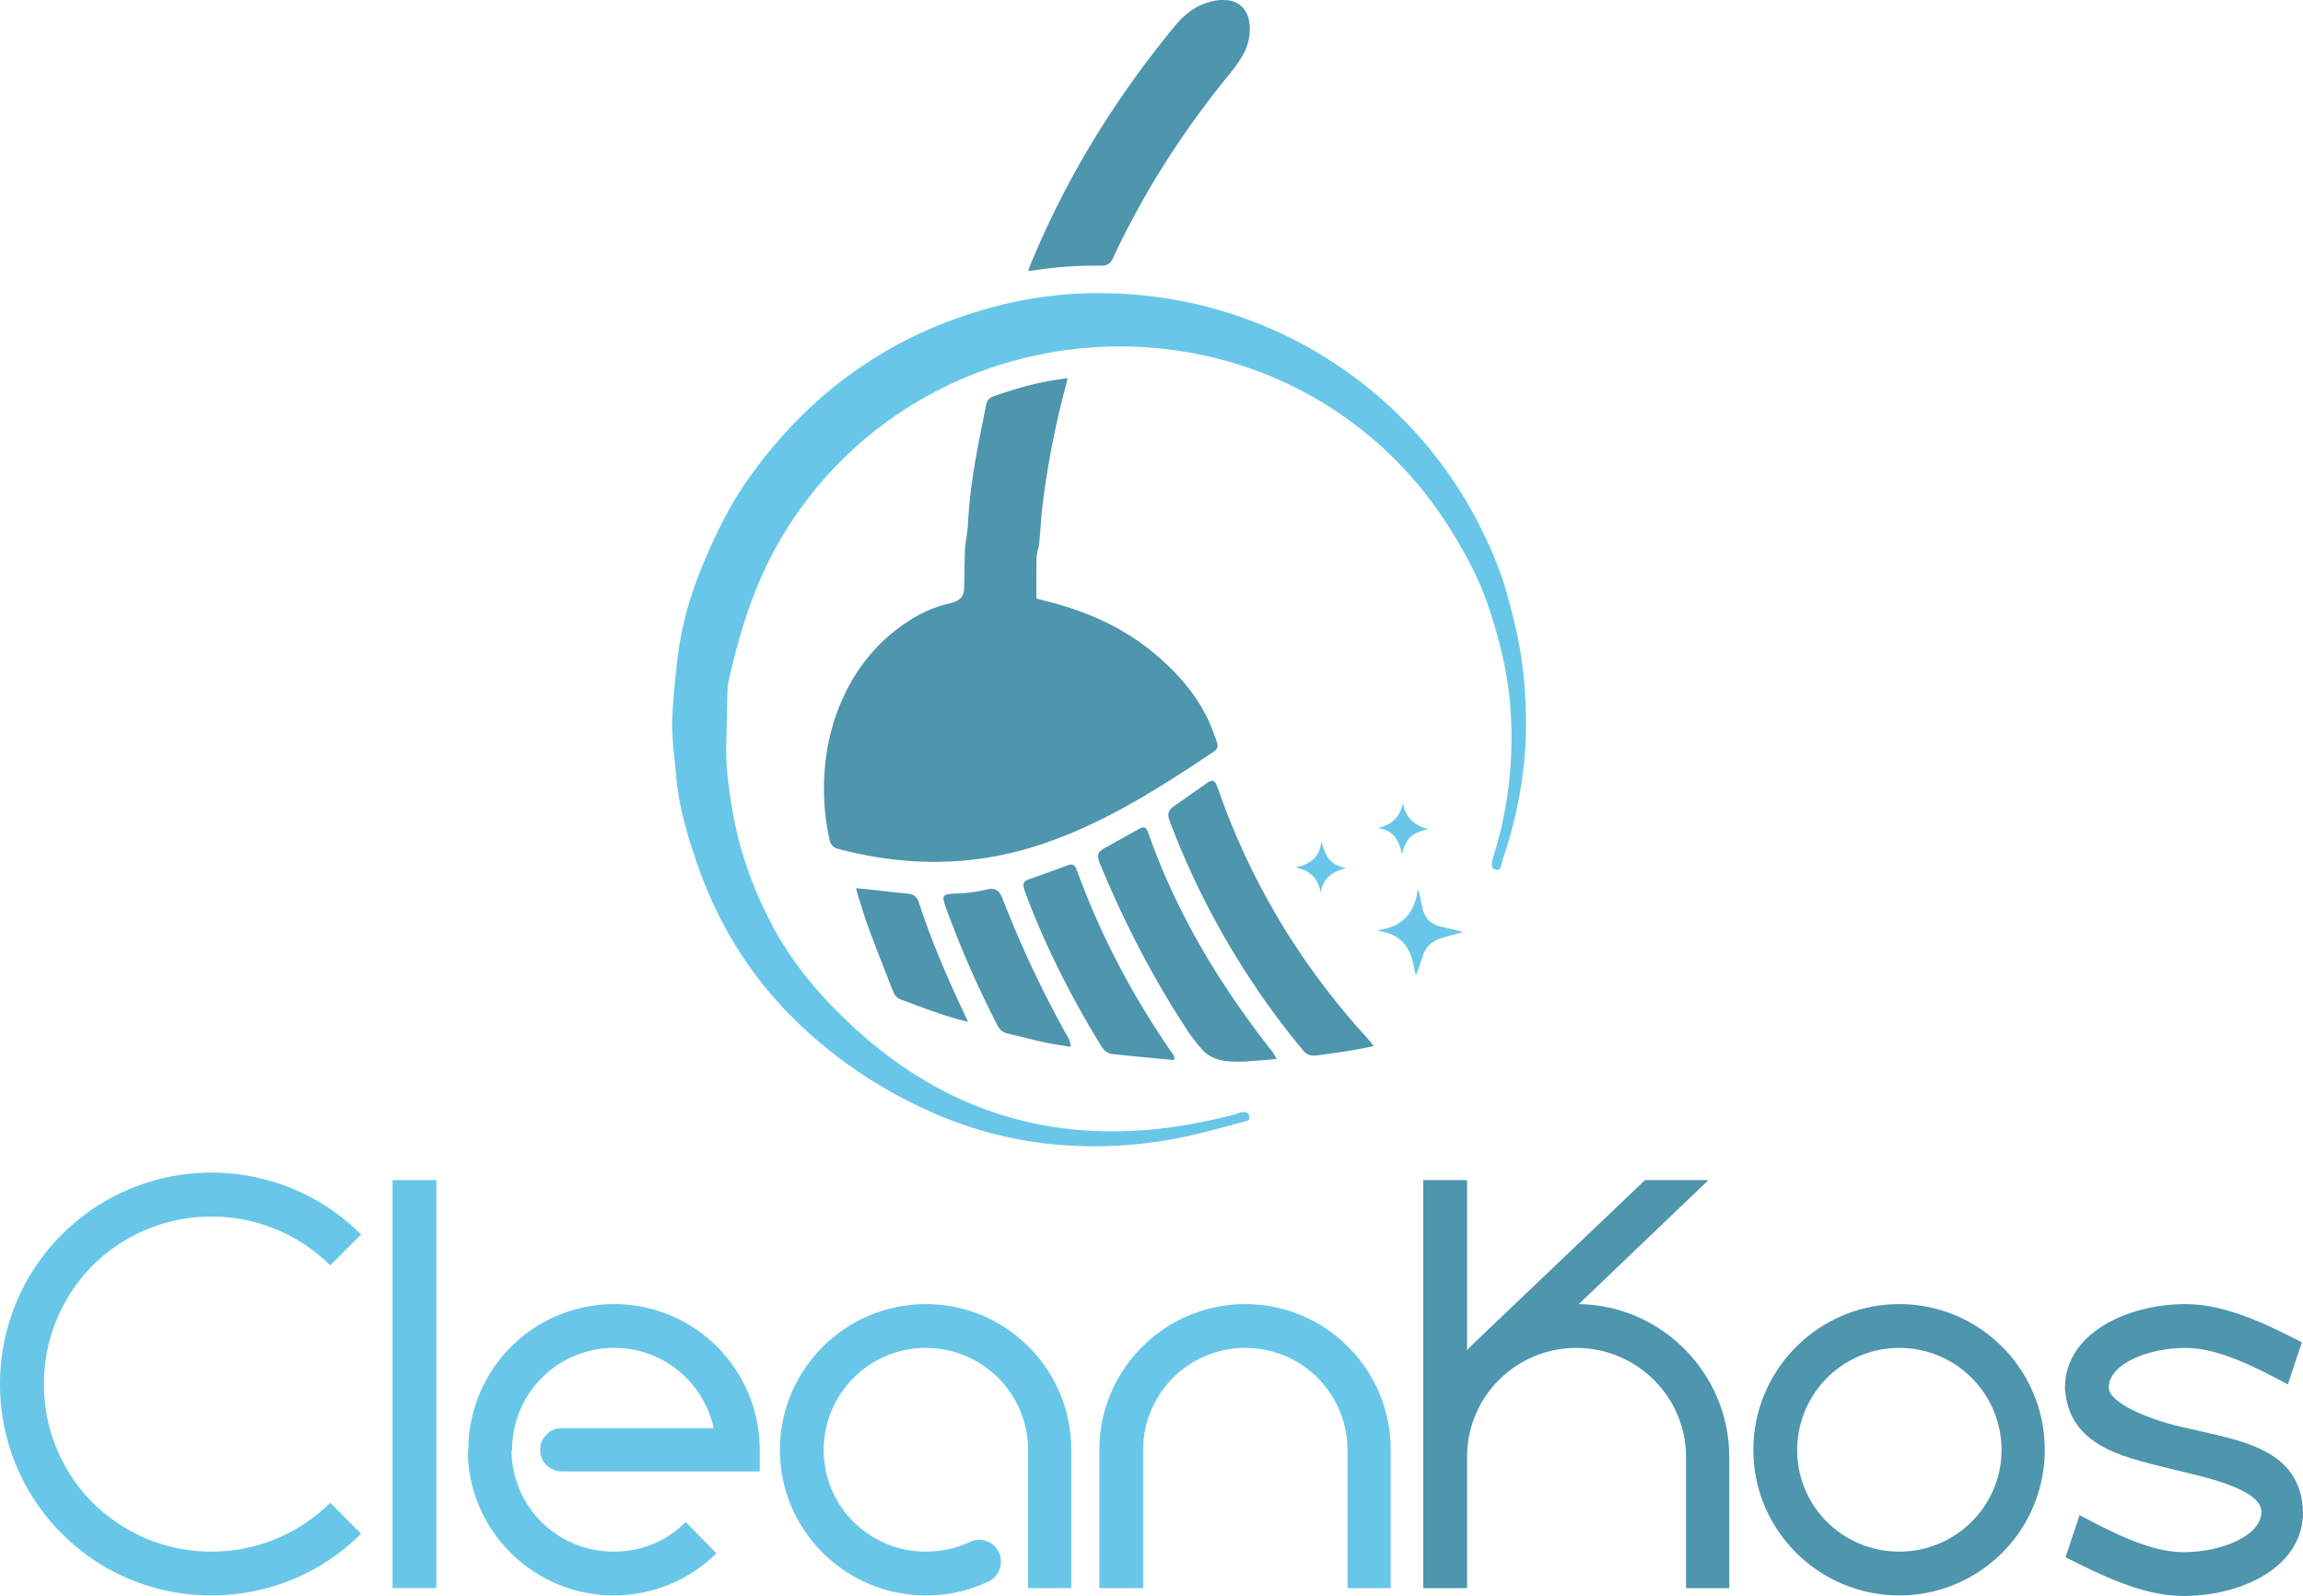
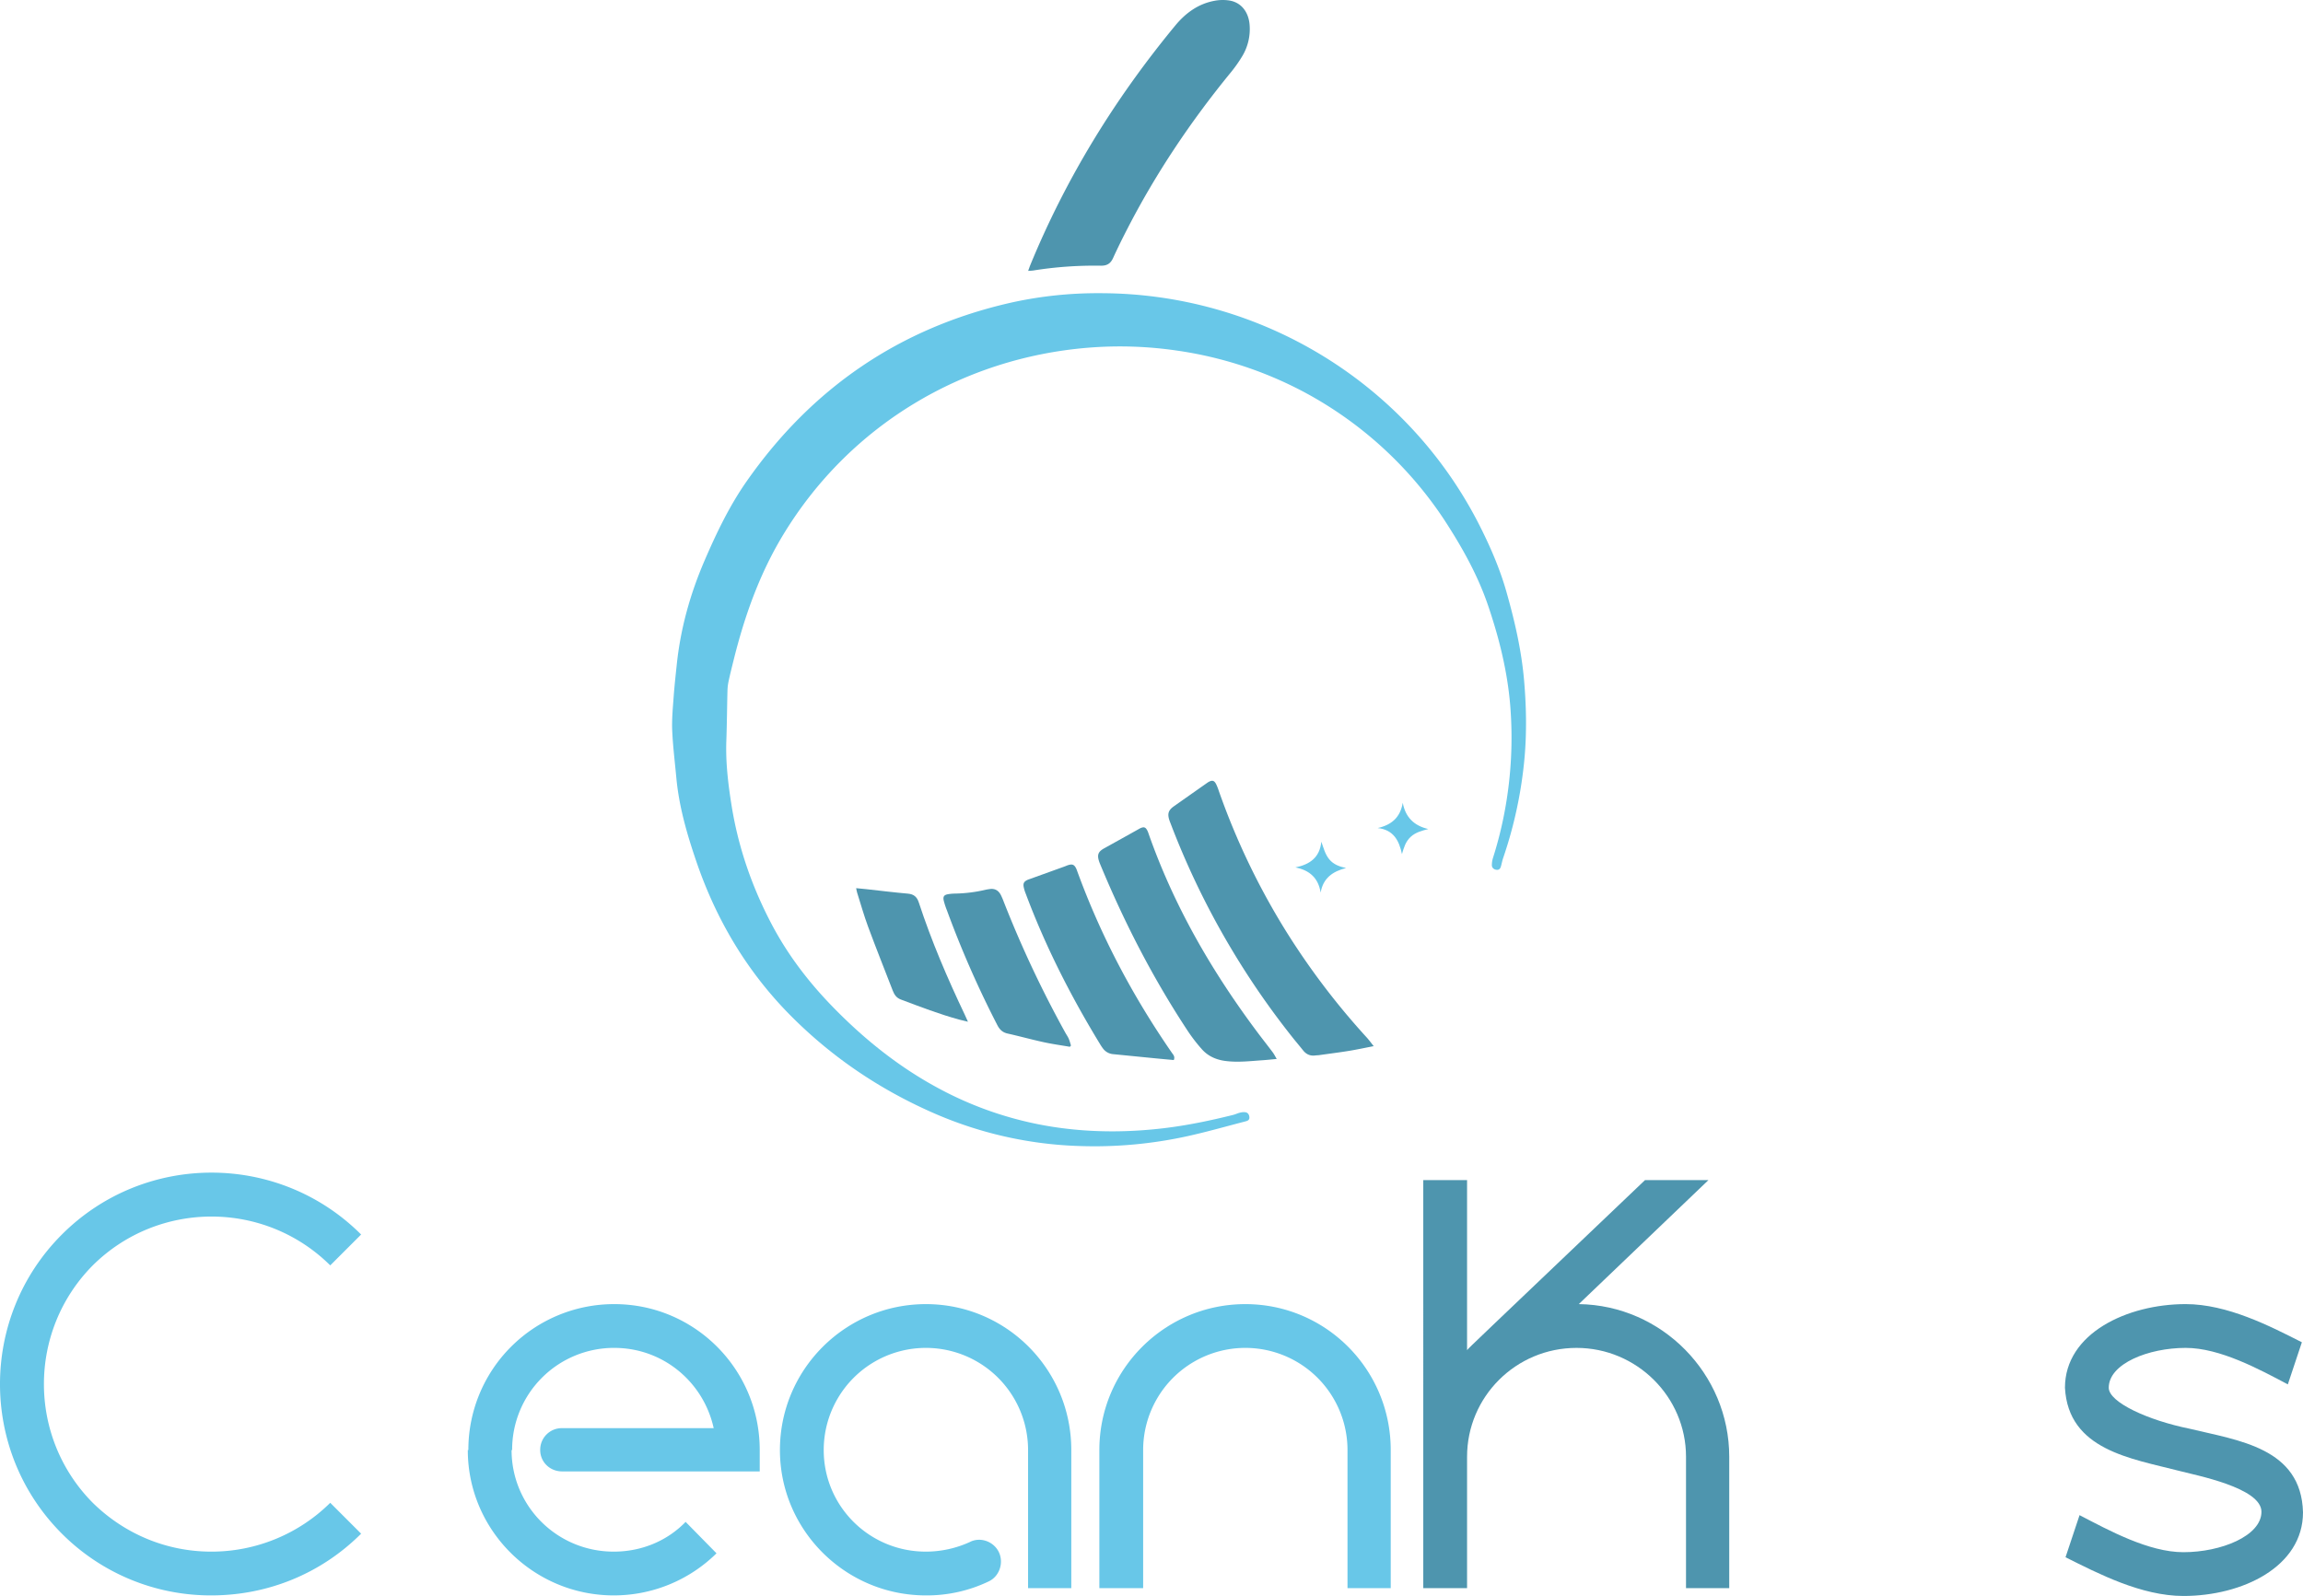
<svg xmlns="http://www.w3.org/2000/svg" viewBox="0 0 2461.33 1706.16">
  <defs>
    <style>.cls-1{fill:#4e95ae;}.cls-2{fill:#68c7e8;}</style>
  </defs>
  <g id="Ebene_2" data-name="Ebene 2">
    <g id="Layer_1" data-name="Layer 1">
-       <path class="cls-1" d="M1167.28,404.25c-.73,3.12-1.19,5.31-1.76,7.46a941.35,941.35,0,0,0-24.8,126.11c-1.56,12.6-2.22,25.31-3.37,38-.33,3.59-.44,7.3-1.5,10.69-1.62,5.18-1.91,10.42-1.94,15.73q-.09,17.09-.07,34.18c0,1.11.18,2.23.28,3.5,8.21,2.16,16.29,4.11,24.27,6.42,38.38,11.11,73.66,28.25,104.18,54.39,23.77,20.34,43.89,43.62,56.59,72.6,2.81,6.42,5.24,13,7.49,19.66,1.75,5.18.87,7.83-3.57,10.8-50.54,33.79-101.59,66.7-158.36,89.45-29.89,12-60.67,20.74-92.63,25a367,367,0,0,1-77.28,1.88,400.34,400.34,0,0,1-68.94-11.69c-1.29-.33-2.55-.73-3.84-1-5.18-1.23-8-4.45-9.19-9.67A252.58,252.58,0,0,1,907,850.87c-1.12-38.62,5.85-75.56,22.87-110.38,15.45-31.59,37.65-57.28,67.26-76.43a136.79,136.79,0,0,1,43.64-18.95,38,38,0,0,0,5.46-1.61c7.36-2.86,10.32-7.31,10.45-15.21q.3-19,.76-38.1c.06-2.84.38-5.68.71-8.51.86-7.13,2.25-14.24,2.61-21.4,1.35-27.17,5.19-54,10.2-80.7,2.7-14.36,5.63-28.67,8.47-43,.33-1.68.72-3.34,1.12-5a10,10,0,0,1,6.91-7.62c20.41-7.25,41.09-13.49,62.49-17.11C1155.49,405.91,1161.07,405.17,1167.28,404.25Z" transform="translate(-26.25)" />
      <path class="cls-2" d="M1202,313.44c172.36,0,330,97.12,406.64,250.5,11.06,22.11,20.81,44.82,27.56,68.59,8.76,30.84,16,62,18.86,94.16,2.44,27.89,3,55.74.52,83.61a457.84,457.84,0,0,1-22.9,107.19c-.91,2.68-1.43,5.49-2.18,8.23-.63,2.31-1.53,4.35-4.51,4.17s-5.28-2.07-5.31-4.91a25.73,25.73,0,0,1,1.18-7.79,413.24,413.24,0,0,0,13-52.45,428,428,0,0,0,5.49-110c-3-36.94-11.83-72.46-23.75-107.51-11.19-32.87-28-62.63-46.74-91.44a412.61,412.61,0,0,0-151.51-137.53,414.15,414.15,0,0,0-134.19-43.46,420.82,420.82,0,0,0-96-3c-131.89,11.08-252.7,81.38-324.4,199.11-25.53,41.93-41.59,87.14-53.33,134.3-1.88,7.52-3.75,15-5.4,22.61a54.44,54.44,0,0,0-1.29,10.16c-.47,18-.58,36-1.22,54-.82,23.27,1.93,46.18,5.59,69.1,7.15,44.68,21.72,86.77,42.73,126.73,17,32.35,38.85,61.12,64.23,87.35,33.62,34.76,70.82,64.84,113.49,87.88A380.07,380.07,0,0,0,1161,1206c36.35,4.75,72.68,4.42,109,.11,25.12-3,49.8-8.14,74.3-14.26,2.38-.59,4.62-1.76,7-2.31a15.38,15.38,0,0,1,6.12-.49c2.72.51,4,2.83,4.12,5.49s-1.71,3.63-3.88,4.19c-20.56,5.3-41,11.17-61.72,15.76a462.84,462.84,0,0,1-116,10.66,420.31,420.31,0,0,1-157.24-35.81c-57.06-25.19-107.94-59.66-151.84-104-46.2-46.67-79-101.92-100.2-163.82-10-29.2-18.71-59-21.57-90-1.55-16.82-3.67-33.61-4.41-50.47-.52-11.69.62-23.49,1.47-35.21.87-12.11,2.2-24.18,3.49-36.26,4.1-38.42,14.45-75.17,29.74-110.6,12.66-29.34,26.44-58.1,44.79-84.36,69.67-99.67,163.38-164,282.23-191A426.93,426.93,0,0,1,1202,313.44Z" transform="translate(-26.25)" />
      <path class="cls-1" d="M1125.09,289.58c.9-2.46,1.55-4.42,2.33-6.33,38.36-93.28,90.66-178.14,154.79-255.82C1293.28,14,1306.74,4.12,1324.15.86A46.85,46.85,0,0,1,1340.51.6c12.58,2.22,20.45,12.53,21.31,26.72a56.08,56.08,0,0,1-7.61,32.24,147.67,147.67,0,0,1-13.11,18.56c-42.19,51.63-79.18,106.69-109.74,166-5.38,10.45-10.61,21-15.49,31.71-2.72,6-6.57,8.33-13.27,8.21a416.11,416.11,0,0,0-72.06,5.13C1128.9,289.43,1127.23,289.42,1125.09,289.58Z" transform="translate(-26.25)" />
      <path class="cls-1" d="M1494.4,1118.38c-9.87,1.9-18.17,3.71-26.55,5.07-10.49,1.7-21,3-31.55,4.51-1.5.21-3,.2-4.54.39-5.42.69-9.61-1.38-12.93-5.57-2.95-3.71-6-7.34-9-11a858.66,858.66,0,0,1-132.44-231.29c-.47-1.24-1-2.47-1.4-3.73-2.23-6.92-1-10.66,4.81-14.77q17.45-12.32,34.92-24.58a22.15,22.15,0,0,1,2.38-1.56c3.79-2,5.84-1.5,7.87,2.39a57.75,57.75,0,0,1,2.92,7.4,761.63,761.63,0,0,0,71.66,149.62A782.54,782.54,0,0,0,1486.83,1109C1489.22,1111.6,1491.3,1114.51,1494.4,1118.38Z" transform="translate(-26.25)" />
      <path class="cls-1" d="M1390.75,1132.07c-5.76.54-10,1-14.35,1.32-13.62.89-27.21,2.64-40.9.77-9.81-1.34-18.34-5.21-24.85-12.59a175.7,175.7,0,0,1-14.92-19.35c-37.22-56.4-68-116.24-93.8-178.63-.36-.87-.71-1.76-1-2.66-2.37-7.09-1-10.5,5.48-14.08q18.16-10.05,36.28-20.2c.66-.37,1.3-.78,2-1.11,4.21-2,6-1.35,8.09,3a24.28,24.28,0,0,1,1,2.65c27.15,77.36,67.67,147.39,116.66,212.78,5.24,7,10.67,13.83,15.9,20.82C1387.8,1126.69,1388.86,1128.88,1390.75,1132.07Z" transform="translate(-26.25)" />
      <path class="cls-1" d="M1280.76,1133.23c-6.21-.57-12.23-1.1-18.23-1.69-15.49-1.51-31-3.07-46.45-4.59a15.05,15.05,0,0,1-11.09-6.16c-.91-1.21-1.77-2.47-2.56-3.76-31.54-51.6-58.88-105.28-80.06-162a38.61,38.61,0,0,1-2.1-7.06c-.62-3.82.48-5.56,4-7.28a27.46,27.46,0,0,1,2.66-1l36.9-13.31c1.42-.51,2.8-1.17,4.25-1.6,4.32-1.28,6.32-.39,8.29,3.6a32.27,32.27,0,0,1,1.25,3.18c25.18,69,59.25,133.39,101,193.79C1280,1127.44,1282.31,1129.35,1280.76,1133.23Z" transform="translate(-26.25)" />
      <path class="cls-1" d="M1169.64,1119.07c-9.28-1.61-18.63-2.89-27.82-4.9-13-2.83-25.76-6.37-38.7-9.27-5.34-1.19-8.48-4.2-10.92-8.91a1074.12,1074.12,0,0,1-53.93-122.81,82.28,82.28,0,0,1-3.37-10.24c-1-4.6.25-6.28,4.91-7.06a53.88,53.88,0,0,1,7.93-.62,153.19,153.19,0,0,0,31.55-4c1.65-.38,3.34-.64,5-.86,5.39-.69,9.18,1.69,11.6,6.37a71.25,71.25,0,0,1,2.93,6.77,1172.35,1172.35,0,0,0,66,140.43c1.19,2.15,2.65,4.18,3.64,6.43s1.62,4.86,2.41,7.31Z" transform="translate(-26.25)" />
      <path class="cls-1" d="M1060.74,1092.29c-3.85-.94-6.4-1.5-8.92-2.18-21.45-5.83-42.16-13.82-62.93-21.64-4.57-1.73-6.86-5.17-8.48-9.35-8.85-22.81-17.9-45.54-26.4-68.48-4.41-11.9-7.84-24.17-11.68-36.28-.44-1.38-.64-2.84-1.08-4.86,4.09.4,7.62.71,11.15,1.09,14.71,1.61,29.4,3.47,44.14,4.75,6.45.56,9.76,3.53,11.72,9.53,13.49,41.18,30.53,80.91,49.15,120C1058.38,1086.89,1059.26,1089,1060.74,1092.29Z" transform="translate(-26.25)" />
-       <path class="cls-2" d="M1589.52,996.64c-5.35,1.42-9.74,2.54-14.1,3.76q-4.92,1.36-9.79,2.93a27.51,27.51,0,0,0-18.5,17.85c-1.76,5-3.37,10.05-5.07,15.07-.58,1.71-1.19,3.4-1.79,5.09l-1.27,0c-.43-1.9-.87-3.79-1.29-5.69-.83-3.69-1.41-7.45-2.51-11.06-4.87-16-15.53-25.59-32-28.66a23.57,23.57,0,0,1-5-1.54c25.63-2.9,39.91-17.2,43.1-42.81l1.13.19c.55,2.47,1.12,4.94,1.66,7.41.87,4.08,1.65,8.17,2.61,12.22,2.42,10.16,8.62,16.6,18.91,19q9.4,2.18,18.78,4.5C1585.85,995.25,1587.21,995.84,1589.52,996.64Z" transform="translate(-26.25)" />
      <path class="cls-2" d="M1498.63,885.21c14.93-3.3,24.24-11.48,26.8-27,2.92,15.5,12.08,24.55,27.31,28.06-6.9,1.82-13.69,3.51-19,8.53s-7.13,11.38-9.15,18.27C1521.54,898.51,1515.46,887,1498.63,885.21Z" transform="translate(-26.25)" />
      <path class="cls-2" d="M1437.69,954.23c-2.44-15.5-11.72-23.94-27-26.93,15.45-3.1,26.08-10.64,27.73-27.49,2.46,6.86,4.07,13.48,8.51,18.86,4.58,5.55,10.91,7.78,17.91,9.27C1450.62,931.58,1440.29,938.7,1437.69,954.23Z" transform="translate(-26.25)" />
    </g>
    <g id="Ebene_3" data-name="Ebene 3">
      <path class="cls-2" d="M125.4,1352.75c-69.6,70.21-69.6,183.61,0,253.81,34.2,33.6,79.2,52.2,126.6,52.2a180.29,180.29,0,0,0,127.2-52.2l33,33c-42.6,42.6-99.6,66-160.2,66a224.7,224.7,0,0,1-159.6-66c-88.2-88.2-88.2-231.6,0-319.81s231.6-88.2,319.8,0l-33,33C309,1283.15,195.6,1283.15,125.4,1352.75Z" transform="translate(-26.25)" />
-       <path class="cls-2" d="M445.8,1261.55h46.8v436.21H445.8Z" transform="translate(-26.25)" />
      <path class="cls-2" d="M627,1526.76H789c-10.8-49.2-54-85.8-106.2-85.8a108.84,108.84,0,0,0-109.21,109.2H573c0,60,48.61,108.6,109.21,108.6,28.8,0,56.4-10.8,76.8-31.8l33,33.6a156.29,156.29,0,0,1-109.8,45c-85.8,0-156-69.6-156-155.4h.6a155.71,155.71,0,0,1,156-156c85.8,0,155.4,69.61,155.4,156V1573H627c-13.2,0-23.4-10.2-23.4-22.8A23.05,23.05,0,0,1,627,1526.76Z" transform="translate(-26.25)" />
      <path class="cls-2" d="M1171.19,1550.16v147.6H1125v-147.6a109.2,109.2,0,0,0-218.4,0c0,60,48.6,108.6,109.2,108.6a113.22,113.22,0,0,0,46.8-10.2c11.4-6,25.8-.6,31.2,10.8s.6,25.8-10.8,31.2a152.79,152.79,0,0,1-67.2,15c-85.8,0-156-69.6-156-155.4,0-86.4,70.2-156,156-156S1171.19,1463.76,1171.19,1550.16Z" transform="translate(-26.25)" />
      <path class="cls-2" d="M1512.59,1550.16v147.6h-46.2v-147.6a109.2,109.2,0,1,0-218.4,0v147.6h-46.8v-147.6c0-86.4,70.2-156,156-156S1512.59,1463.76,1512.59,1550.16Z" transform="translate(-26.25)" />
      <path class="cls-1" d="M1874.38,1557.36v140.4h-46.2v-140.4c0-64.2-52.8-116.4-117-116.4-64.8,0-117,52.2-117,116.4v140.4h-46.8V1261.55h46.8v181.81c3.6-4.2,7.8-7.81,190.2-181.81h67.8l-138.6,132.6C1802.38,1395.35,1874.38,1468.56,1874.38,1557.36Z" transform="translate(-26.25)" />
-       <path class="cls-1" d="M2211.58,1550.16a155.43,155.43,0,0,1-155.4,155.4c-85.8,0-156-69.6-156-155.4,0-86.4,70.2-156,156-156S2211.58,1463.76,2211.58,1550.16Zm-46.2,0a109.2,109.2,0,0,0-218.4,0c0,60,48.6,108.6,109.2,108.6C2116.18,1658.76,2165.38,1610.16,2165.38,1550.16Z" transform="translate(-26.25)" />
      <path class="cls-1" d="M2487.58,1616.76c0,58.2-64.8,89.4-127.8,89.4-45,0-91.2-24-126-41.4l15-45c31.2,16.2,73.8,39.6,111,39.6,40.2,0,83.4-17.4,83.4-43.2s-70.2-39-88.2-43.8c-51-13.2-118.2-22.2-121.8-88.8,0-58.2,66.6-89.41,129-89.41,44.4,0,90,23.4,124.2,40.81l-15,45c-30.6-16.2-72.6-39-109.2-39-39.6,0-82.2,16.79-82.2,42.6,0,15.6,42,34.8,86.4,43.8C2418.58,1540,2485.78,1547.76,2487.58,1616.76Z" transform="translate(-26.25)" />
    </g>
  </g>
</svg>